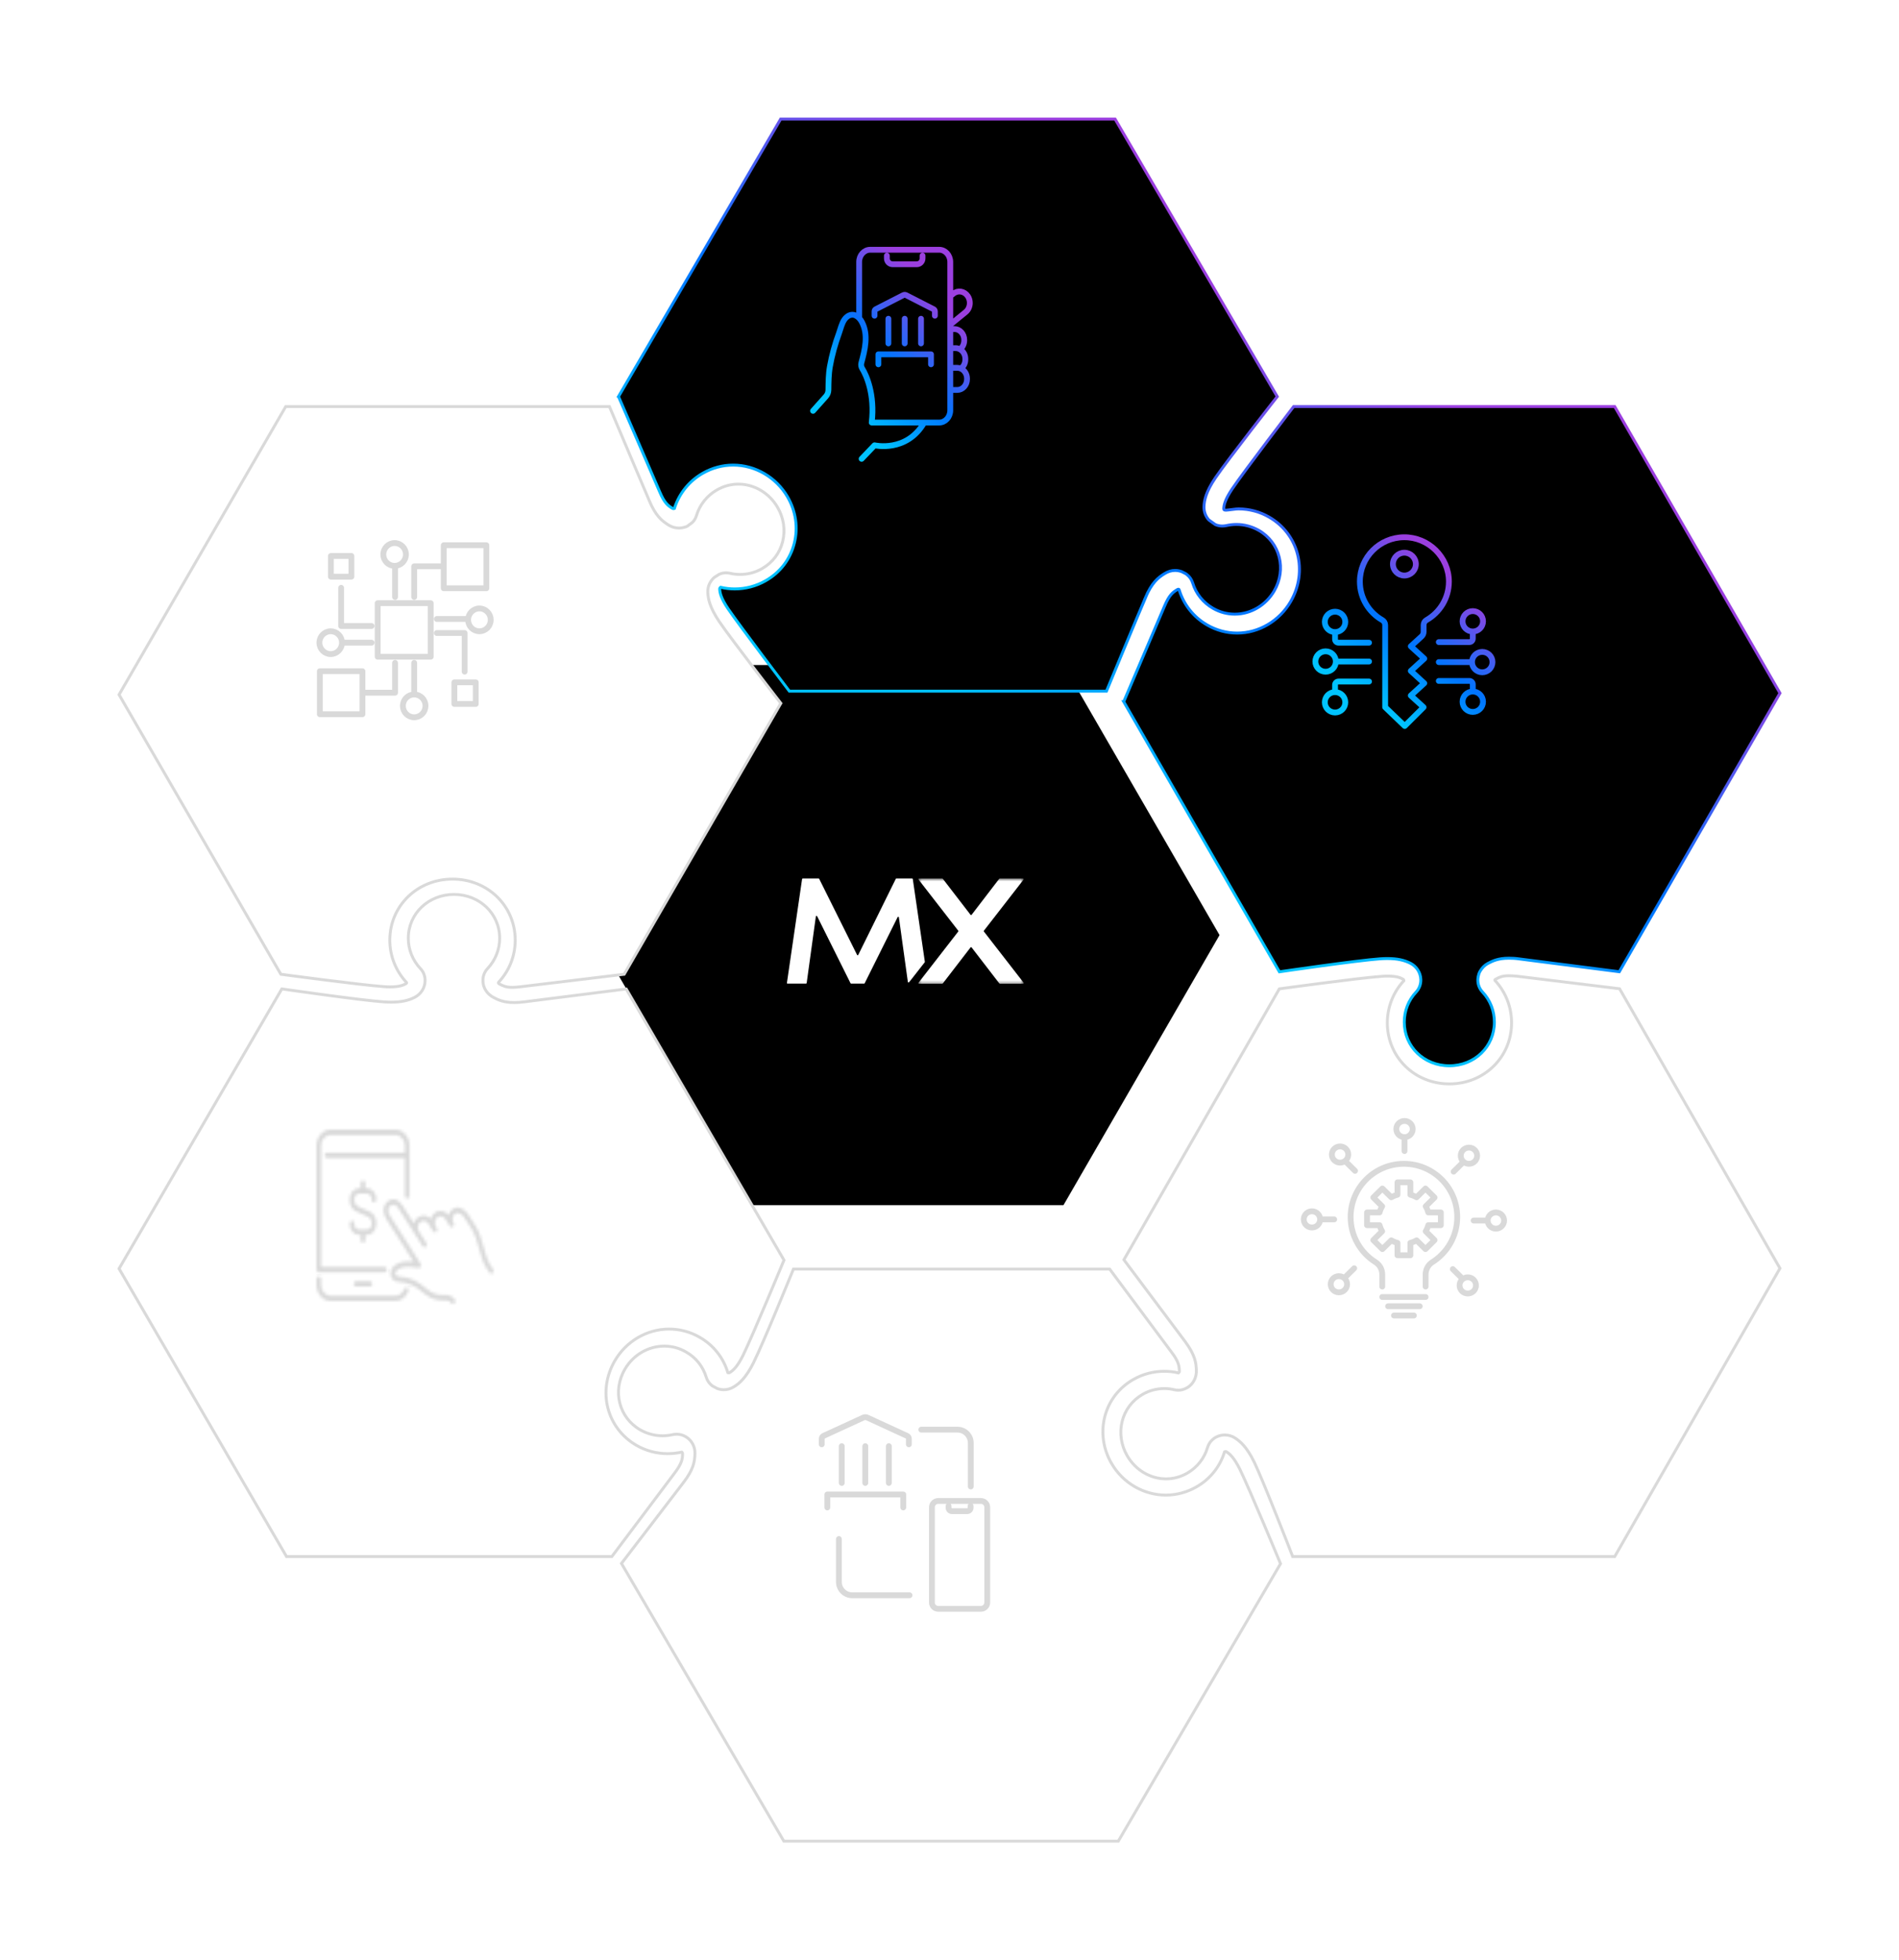
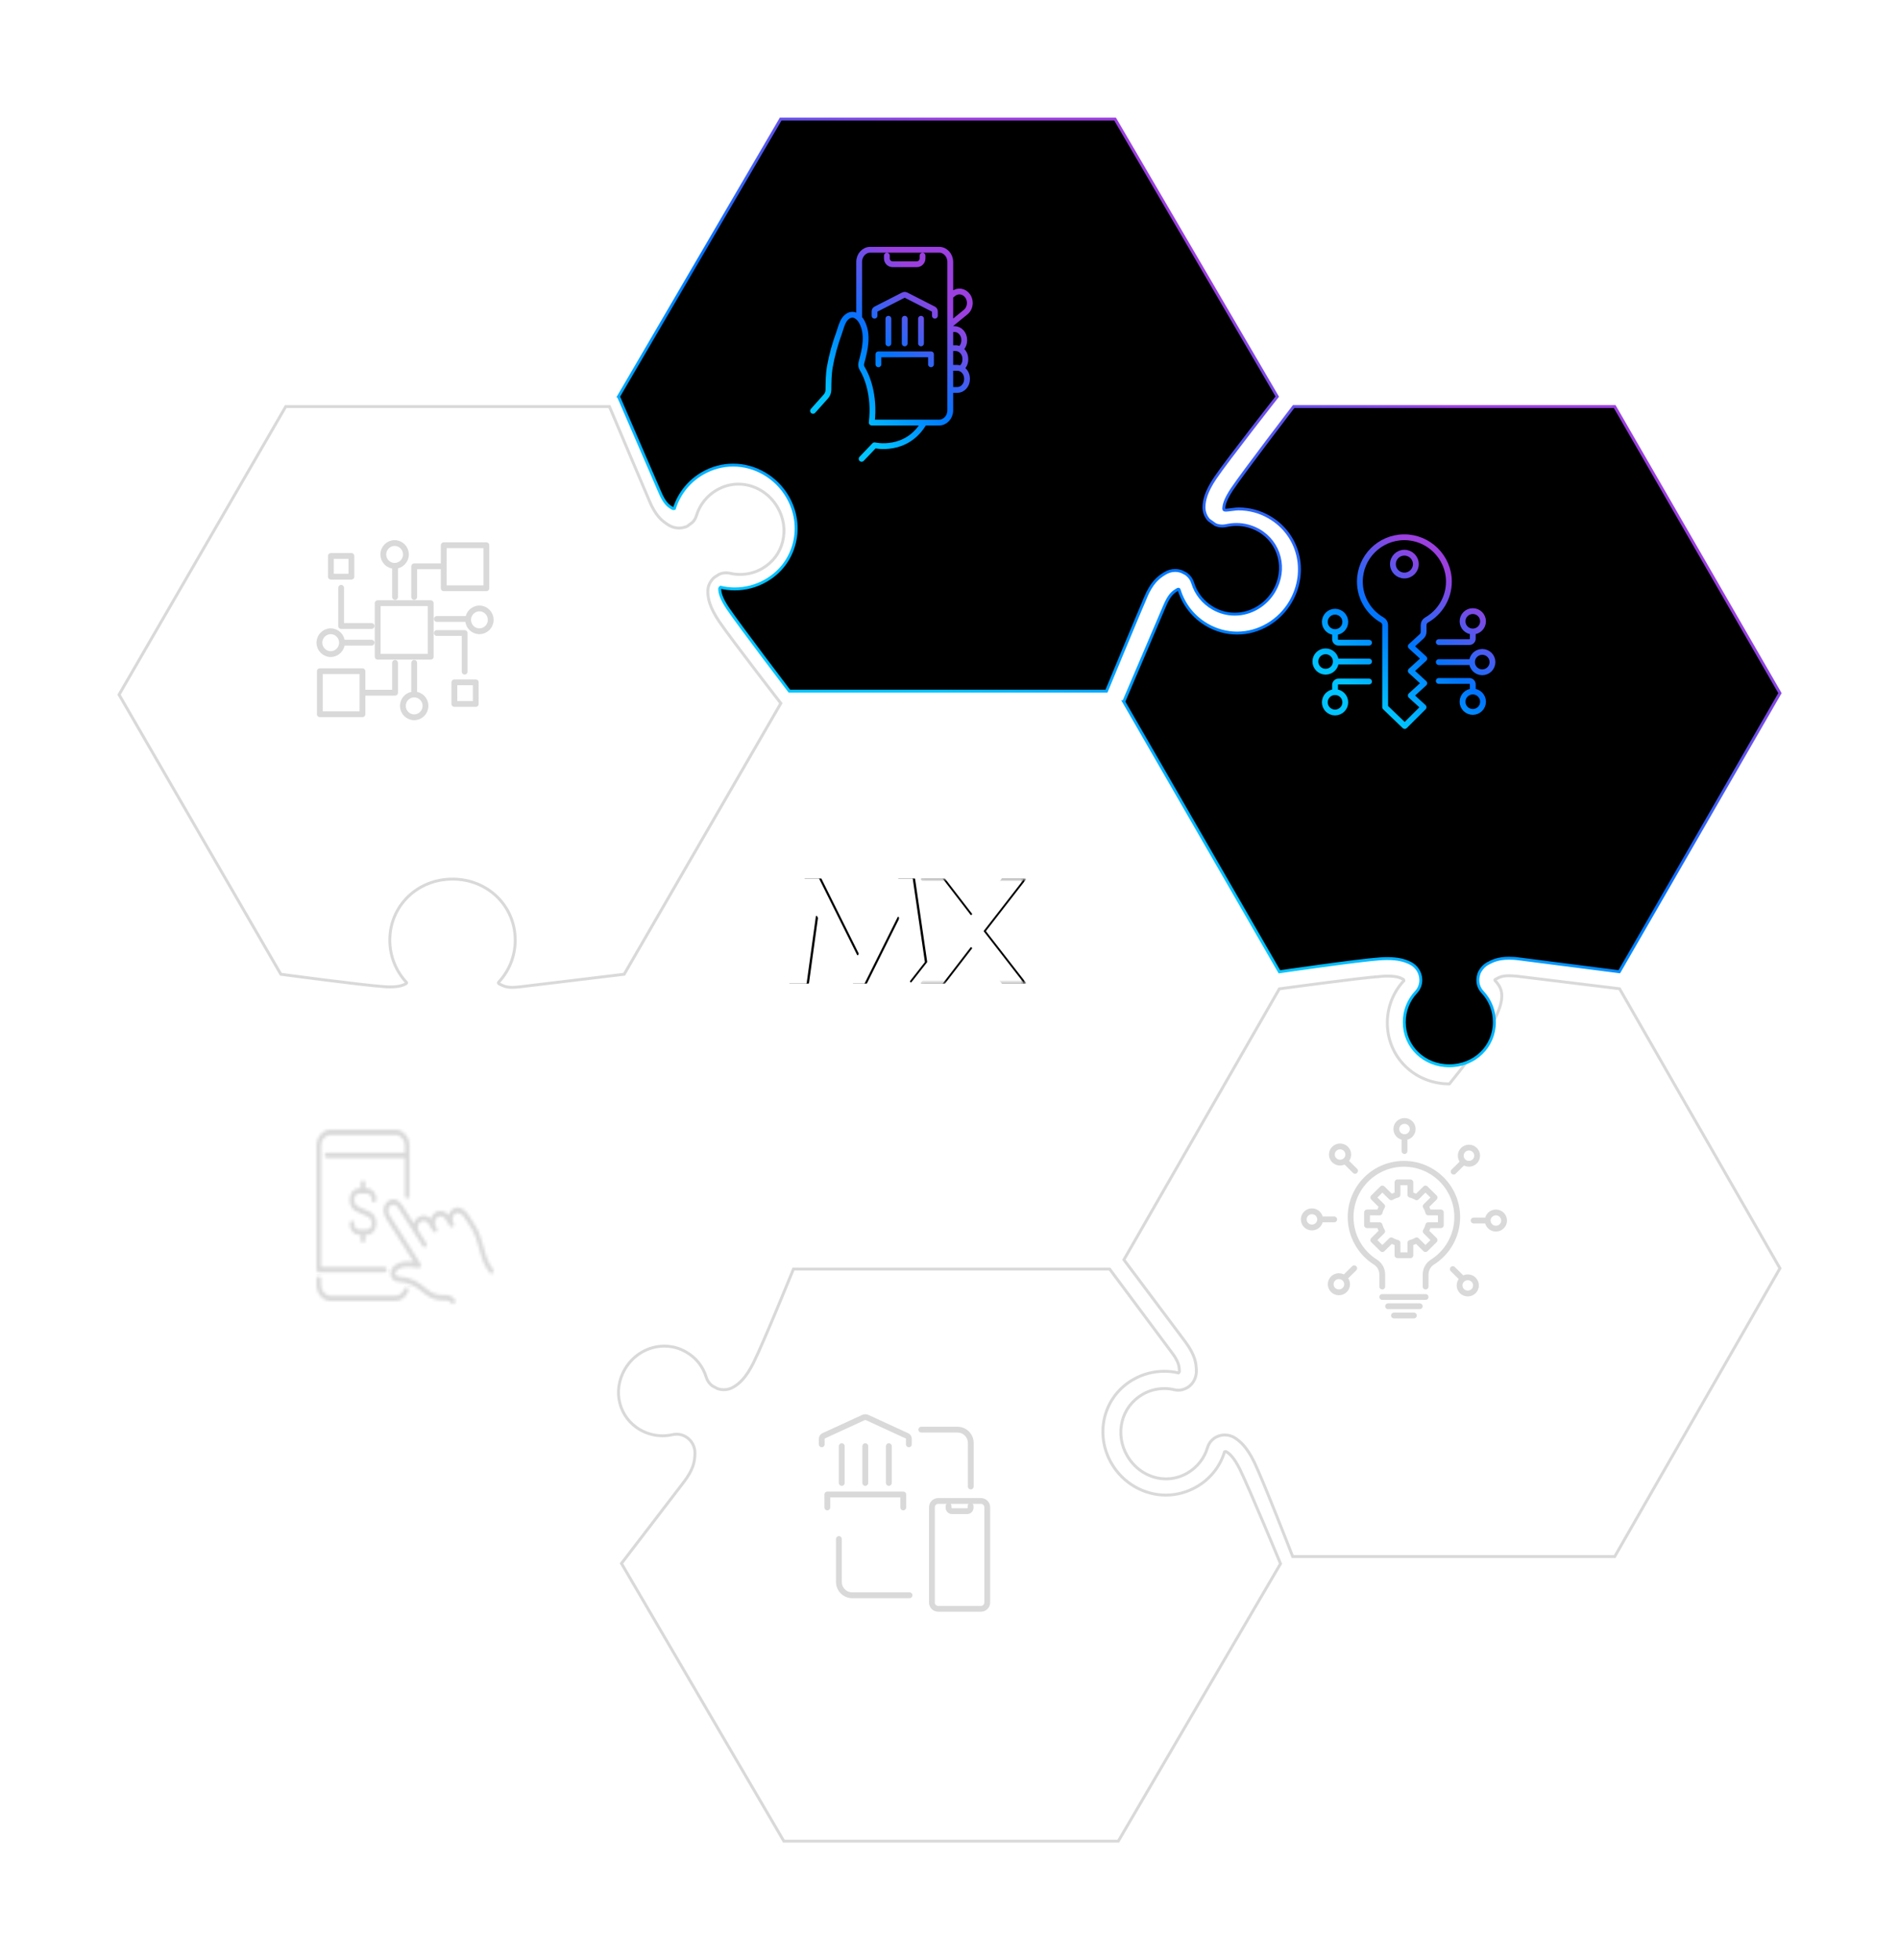
<svg xmlns="http://www.w3.org/2000/svg" width="654" height="675" viewBox="0 0 654 675" fill="none">
-   <path d="M258.75 229L205 322.004L258.75 415H366.25L420 322.004L366.25 229L258.75 229Z" fill="black" />
  <g filter="url(#filter0_d_510_1445)">
    <path d="M200.219 456.458C203.078 451.571 208.24 448.539 213.759 448.539C216.379 448.539 218.881 449.18 221.237 450.539C224.638 452.446 227.113 455.543 228.238 459.281C228.596 460.457 229.31 461.463 230.263 462.194L231.997 463.135C232.712 463.397 233.493 463.553 234.26 463.553C235.518 463.553 236.735 463.201 237.781 462.521C239.541 461.463 241.897 459.516 244.518 454.224C248.131 446.932 258.256 422 258.256 422H367.156L388.346 450.46C391.059 453.988 391.085 455.491 391.178 457.203C391.178 457.464 391.006 457.647 390.913 457.699L390.847 457.765C389.232 457.386 387.591 457.203 385.963 457.203C382.231 457.203 378.565 458.17 375.322 460.025C370.346 462.848 366.825 467.447 365.449 472.949C364.112 478.359 364.946 484.043 367.831 488.982C371.735 495.699 378.922 499.841 386.519 499.841C390.159 499.841 393.759 498.874 396.988 497.044C401.727 494.366 405.181 490.041 406.703 484.984L407.034 484.84C407.127 484.84 407.272 484.84 407.391 484.931C408.49 485.611 409.985 486.904 411.957 490.851C415.174 497.358 426 523.466 426 523.466L370.134 619H254.947L199.028 523.375C199.028 523.375 220.218 495.738 220.31 495.594C223.857 491.008 224.241 488.329 224.334 485.585C224.427 483.259 223.262 481.05 221.382 479.874L221.052 479.665C220.125 479.143 219.08 478.868 218.047 478.868C217.597 478.868 217.121 478.933 216.71 479.012C215.546 479.273 214.381 479.417 213.19 479.417C210.503 479.417 207.856 478.711 205.527 477.392C198.168 473.184 195.812 463.972 200.219 456.471V456.458Z" fill="white" />
    <path d="M200.219 456.458C203.078 451.571 208.24 448.539 213.759 448.539C216.379 448.539 218.881 449.18 221.237 450.539C224.638 452.446 227.113 455.543 228.238 459.281C228.596 460.457 229.31 461.463 230.263 462.194L231.997 463.135C232.712 463.397 233.493 463.553 234.26 463.553C235.518 463.553 236.735 463.201 237.781 462.521C239.541 461.463 241.897 459.516 244.518 454.224C248.131 446.932 258.256 422 258.256 422H367.156L388.346 450.46C391.059 453.988 391.085 455.491 391.178 457.203C391.178 457.464 391.006 457.647 390.913 457.699L390.847 457.765C389.232 457.386 387.591 457.203 385.963 457.203C382.231 457.203 378.565 458.17 375.322 460.025C370.346 462.848 366.825 467.447 365.449 472.949C364.112 478.359 364.946 484.043 367.831 488.982C371.735 495.699 378.922 499.841 386.519 499.841C390.159 499.841 393.759 498.874 396.988 497.044C401.727 494.366 405.181 490.041 406.703 484.984L407.034 484.84C407.127 484.84 407.272 484.84 407.391 484.931C408.49 485.611 409.985 486.904 411.957 490.851C415.174 497.358 426 523.466 426 523.466L370.134 619H254.947L199.028 523.375C199.028 523.375 220.218 495.738 220.31 495.594C223.857 491.008 224.241 488.329 224.334 485.585C224.427 483.259 223.262 481.05 221.382 479.874L221.052 479.665C220.125 479.143 219.08 478.868 218.047 478.868C217.597 478.868 217.121 478.933 216.71 479.012C215.546 479.273 214.381 479.417 213.19 479.417C210.503 479.417 207.856 478.711 205.527 477.392C198.168 473.184 195.812 463.972 200.219 456.471V456.458Z" stroke="#D9D9D9" stroke-miterlimit="10" />
  </g>
  <g filter="url(#filter1_d_510_1445)">
    <path d="M397.015 456.756C396.923 454.202 396.544 451.503 393.039 446.816C392.895 446.645 372.062 418.801 372.062 418.801L425.591 325.516C425.591 325.516 452.989 321.75 460.758 321.211C461.529 321.145 462.236 321.118 462.85 321.118C465.858 321.118 467.271 321.645 468.147 322.159C468.382 322.277 468.474 322.488 468.474 322.725C464.825 326.635 462.785 331.795 462.785 337.219C462.785 349.028 472.188 358.243 484.168 358.243C496.147 358.243 505.577 349.028 505.577 337.219C505.577 331.795 503.576 326.661 499.888 322.659C499.888 322.659 499.783 322.567 499.809 322.435C499.835 322.316 499.979 322.277 500.385 322.04C501.444 321.474 502.359 321 504.687 321C505.485 321 506.361 321.066 507.303 321.145C507.394 321.171 542.771 325.476 542.771 325.476L598 421.75L541.097 521H430.194C430.194 521 420.15 495.118 416.972 488.536C414.383 483.204 412.055 481.269 410.289 480.15C409.256 479.465 408.053 479.136 406.81 479.136C405.843 479.136 404.901 479.347 403.985 479.781L403.698 479.926C402.285 480.755 401.317 481.966 400.873 483.428C399.787 487.166 397.302 490.273 393.954 492.235C391.653 493.565 389.155 494.249 386.565 494.249C381.151 494.249 376.024 491.195 373.186 486.271C371.094 482.625 370.479 478.438 371.447 474.502C372.415 470.566 374.926 467.235 378.431 465.194C380.759 463.825 383.348 463.154 386.003 463.154C387.154 463.154 388.331 463.272 389.508 463.575C389.926 463.667 390.358 463.72 390.803 463.72C391.81 463.72 392.83 463.417 393.745 462.917L394.007 462.772C395.982 461.521 397.132 459.296 397.015 456.756Z" fill="white" />
-     <path d="M397.015 456.756C396.923 454.202 396.544 451.503 393.039 446.816C392.895 446.645 372.062 418.801 372.062 418.801L425.591 325.516C425.591 325.516 452.989 321.75 460.758 321.211C461.529 321.145 462.236 321.118 462.85 321.118C465.858 321.118 467.271 321.645 468.147 322.159C468.382 322.277 468.474 322.488 468.474 322.725C464.825 326.635 462.785 331.795 462.785 337.219C462.785 349.028 472.188 358.243 484.168 358.243C496.147 358.243 505.577 349.028 505.577 337.219C505.577 331.795 503.576 326.661 499.888 322.659C499.888 322.659 499.783 322.567 499.809 322.435C499.835 322.316 499.979 322.277 500.385 322.04C501.444 321.474 502.359 321 504.687 321C505.485 321 506.361 321.066 507.303 321.145C507.394 321.171 542.771 325.476 542.771 325.476L598 421.75L541.097 521H430.194C430.194 521 420.15 495.118 416.972 488.536C414.383 483.204 412.055 481.269 410.289 480.15C409.256 479.465 408.053 479.136 406.81 479.136C405.843 479.136 404.901 479.347 403.985 479.781L403.698 479.926C402.285 480.755 401.317 481.966 400.873 483.428C399.787 487.166 397.302 490.273 393.954 492.235C391.653 493.565 389.155 494.249 386.565 494.249C381.151 494.249 376.024 491.195 373.186 486.271C371.094 482.625 370.479 478.438 371.447 474.502C372.415 470.566 374.926 467.235 378.431 465.194C380.759 463.825 383.348 463.154 386.003 463.154C387.154 463.154 388.331 463.272 389.508 463.575C389.926 463.667 390.358 463.72 390.803 463.72C391.81 463.72 392.83 463.417 393.745 462.917L394.007 462.772C395.982 461.521 397.132 459.296 397.015 456.756Z" stroke="#D9D9D9" stroke-miterlimit="10" />
+     <path d="M397.015 456.756C396.923 454.202 396.544 451.503 393.039 446.816C392.895 446.645 372.062 418.801 372.062 418.801L425.591 325.516C425.591 325.516 452.989 321.75 460.758 321.211C461.529 321.145 462.236 321.118 462.85 321.118C465.858 321.118 467.271 321.645 468.147 322.159C468.382 322.277 468.474 322.488 468.474 322.725C464.825 326.635 462.785 331.795 462.785 337.219C462.785 349.028 472.188 358.243 484.168 358.243C505.577 331.795 503.576 326.661 499.888 322.659C499.888 322.659 499.783 322.567 499.809 322.435C499.835 322.316 499.979 322.277 500.385 322.04C501.444 321.474 502.359 321 504.687 321C505.485 321 506.361 321.066 507.303 321.145C507.394 321.171 542.771 325.476 542.771 325.476L598 421.75L541.097 521H430.194C430.194 521 420.15 495.118 416.972 488.536C414.383 483.204 412.055 481.269 410.289 480.15C409.256 479.465 408.053 479.136 406.81 479.136C405.843 479.136 404.901 479.347 403.985 479.781L403.698 479.926C402.285 480.755 401.317 481.966 400.873 483.428C399.787 487.166 397.302 490.273 393.954 492.235C391.653 493.565 389.155 494.249 386.565 494.249C381.151 494.249 376.024 491.195 373.186 486.271C371.094 482.625 370.479 478.438 371.447 474.502C372.415 470.566 374.926 467.235 378.431 465.194C380.759 463.825 383.348 463.154 386.003 463.154C387.154 463.154 388.331 463.272 389.508 463.575C389.926 463.667 390.358 463.72 390.803 463.72C391.81 463.72 392.83 463.417 393.745 462.917L394.007 462.772C395.982 461.521 397.132 459.296 397.015 456.756Z" stroke="#D9D9D9" stroke-miterlimit="10" />
  </g>
  <g filter="url(#filter2_d_510_1445)">
    <path d="M372.013 226.624L386.009 193.823C387.722 189.724 388.991 188.926 390.43 188.048C390.495 187.996 390.77 187.852 390.875 187.878C391.006 187.904 391.071 188.048 391.071 188.048C392.628 193.181 396.055 197.515 400.711 200.2C403.863 202.033 407.46 203.002 411.058 203.002C418.566 203.002 425.642 198.812 429.527 192.094C435.504 181.711 432.274 168.944 422.097 163.078C418.893 161.218 415.269 160.249 411.581 160.249C410.404 160.249 409.213 160.511 408.101 160.603C407.657 160.642 406.78 160.812 406.519 160.485C406.506 160.459 406.453 160.276 406.453 160.249C406.479 158.979 406.872 157.068 409.344 153.375C413.438 147.299 430.521 125 430.521 125H541.088L598 223.677L542.671 319.618C539.845 319.265 508.767 315.258 508.139 315.192C506.87 315.009 505.693 314.957 504.66 314.957C500.853 314.957 498.97 315.965 497.439 316.751C496.288 317.366 495.451 318.217 494.732 319.435C493.999 320.653 493.96 322.263 493.96 322.263C493.895 323.887 494.457 325.419 495.556 326.597C498.211 329.4 499.65 333.079 499.65 336.981C499.65 345.414 492.848 352 484.124 352C475.399 352 468.624 345.427 468.624 336.981C468.624 333.092 470.062 329.4 472.718 326.597C473.803 325.445 474.392 323.821 474.313 322.263C474.222 319.932 472.901 317.837 470.834 316.751C468.624 315.598 466.151 315.075 462.79 315.075C462.018 315.075 461.233 315.101 460.318 315.166C452.299 315.729 425.616 319.644 425.616 319.644L372 226.624H372.013Z" fill="black" />
    <path d="M372.013 226.624L386.009 193.823C387.722 189.724 388.991 188.926 390.43 188.048C390.495 187.996 390.77 187.852 390.875 187.878C391.006 187.904 391.071 188.048 391.071 188.048C392.628 193.181 396.055 197.515 400.711 200.2C403.863 202.033 407.46 203.002 411.058 203.002C418.566 203.002 425.642 198.812 429.527 192.094C435.504 181.711 432.274 168.944 422.097 163.078C418.893 161.218 415.269 160.249 411.581 160.249C410.404 160.249 409.213 160.511 408.101 160.603C407.657 160.642 406.78 160.812 406.519 160.485C406.506 160.459 406.453 160.276 406.453 160.249C406.479 158.979 406.872 157.068 409.344 153.375C413.438 147.299 430.521 125 430.521 125H541.088L598 223.677L542.671 319.618C539.845 319.265 508.767 315.258 508.139 315.192C506.87 315.009 505.693 314.957 504.66 314.957C500.853 314.957 498.97 315.965 497.439 316.751C496.288 317.366 495.451 318.217 494.732 319.435C493.999 320.653 493.96 322.263 493.96 322.263C493.895 323.887 494.457 325.419 495.556 326.597C498.211 329.4 499.65 333.079 499.65 336.981C499.65 345.414 492.848 352 484.124 352C475.399 352 468.624 345.427 468.624 336.981C468.624 333.092 470.062 329.4 472.718 326.597C473.803 325.445 474.392 323.821 474.313 322.263C474.222 319.932 472.901 317.837 470.834 316.751C468.624 315.598 466.151 315.075 462.79 315.075C462.018 315.075 461.233 315.101 460.318 315.166C452.299 315.729 425.616 319.644 425.616 319.644L372 226.624H372.013Z" stroke="url(#paint0_linear_510_1445)" stroke-miterlimit="10" />
  </g>
  <g filter="url(#filter3_d_510_1445)">
-     <path d="M26 421.864L82.064 325.528L83.23 325.699C84.304 325.844 109.075 329.433 117.2 329.999C118.127 330.064 118.962 330.091 119.731 330.091C123.098 330.091 125.616 329.565 127.856 328.408C129.95 327.316 131.315 325.213 131.381 322.925C131.474 321.295 130.904 319.664 129.764 318.507C127.114 315.693 125.616 311.986 125.616 308.081C125.616 299.613 132.548 293 141.348 293C150.149 293 157.081 299.6 157.081 308.081C157.081 311.986 155.583 315.693 152.906 318.533C151.806 319.717 151.236 321.255 151.328 322.833C151.355 325.173 152.733 327.303 155 328.487C156.405 329.223 158.313 330.235 162.104 330.235C163.177 330.235 164.397 330.143 165.722 329.972C166.292 329.907 197.664 325.949 200.646 325.555H200.672L255 418.932C255 418.932 244.344 444.663 240.911 451.684C238.936 455.681 237.452 456.956 236.312 457.64C236.246 457.705 236.193 457.732 236.047 457.732C235.954 457.732 235.861 457.732 235.755 457.705L235.663 457.679C234.112 452.499 230.653 448.147 225.934 445.478C222.714 443.611 219.095 442.664 215.451 442.664C207.803 442.664 200.646 446.845 196.736 453.59C190.653 464.016 193.966 476.836 204.225 482.726C207.472 484.593 211.183 485.566 214.881 485.566C216.524 485.566 218.168 485.382 219.811 485.04C219.93 485.132 220.103 485.303 220.076 485.816C220.01 487.302 219.957 488.814 217.24 492.364C216.816 492.903 195.716 521 195.716 521H83.668L26 421.864Z" fill="white" />
-     <path d="M26 421.864L82.064 325.528L83.23 325.699C84.304 325.844 109.075 329.433 117.2 329.999C118.127 330.064 118.962 330.091 119.731 330.091C123.098 330.091 125.616 329.565 127.856 328.408C129.95 327.316 131.315 325.213 131.381 322.925C131.474 321.295 130.904 319.664 129.764 318.507C127.114 315.693 125.616 311.986 125.616 308.081C125.616 299.613 132.548 293 141.348 293C150.149 293 157.081 299.6 157.081 308.081C157.081 311.986 155.583 315.693 152.906 318.533C151.806 319.717 151.236 321.255 151.328 322.833C151.355 325.173 152.733 327.303 155 328.487C156.405 329.223 158.313 330.235 162.104 330.235C163.177 330.235 164.397 330.143 165.722 329.972C166.292 329.907 197.664 325.949 200.646 325.555H200.672L255 418.932C255 418.932 244.344 444.663 240.911 451.684C238.936 455.681 237.452 456.956 236.312 457.64C236.246 457.705 236.193 457.732 236.047 457.732C235.954 457.732 235.861 457.732 235.755 457.705L235.663 457.679C234.112 452.499 230.653 448.147 225.934 445.478C222.714 443.611 219.095 442.664 215.451 442.664C207.803 442.664 200.646 446.845 196.736 453.59C190.653 464.016 193.966 476.836 204.225 482.726C207.472 484.593 211.183 485.566 214.881 485.566C216.524 485.566 218.168 485.382 219.811 485.04C219.93 485.132 220.103 485.303 220.076 485.816C220.01 487.302 219.957 488.814 217.24 492.364C216.816 492.903 195.716 521 195.716 521H83.668L26 421.864Z" stroke="#D9D9D9" stroke-miterlimit="10" />
-   </g>
+     </g>
  <g filter="url(#filter4_d_510_1445)">
    <path d="M26 224.204L83.408 125H194.886C194.886 125 208.459 157.173 208.552 157.291C210.807 162.688 212.944 164.347 215.332 165.861C216.4 166.506 217.588 166.835 218.841 166.835C219.619 166.835 220.411 166.69 221.162 166.414H221.228L221.703 166.203L223.458 164.9C224.117 164.255 224.592 163.412 224.856 162.53C225.99 158.792 228.484 155.685 231.874 153.724C234.195 152.394 236.688 151.71 239.3 151.71C244.761 151.71 249.932 154.764 252.795 159.713C254.905 163.333 255.525 167.506 254.549 171.456C253.573 175.431 251.067 178.722 247.505 180.763C245.183 182.132 242.545 182.803 239.894 182.803C238.707 182.803 237.519 182.684 236.359 182.395C235.91 182.303 235.462 182.25 235.026 182.25C234.222 182.25 233.391 182.434 232.626 182.79L230.99 183.83C229.499 185.133 228.668 187.029 228.761 189.016C228.853 191.07 229.354 194.058 232.678 199.008C236.754 205.024 253.916 227.179 253.916 227.179L199.964 320.485L164.309 324.789C163.267 324.908 162.317 325 161.486 325C159.204 325 158.28 324.5 157.001 323.842C156.763 323.697 156.526 323.539 156.671 323.276C160.391 319.326 162.436 314.179 162.436 308.743C162.436 296.948 152.964 287.72 140.842 287.72C128.719 287.72 119.248 296.948 119.248 308.743C119.248 314.166 121.293 319.326 125.012 323.328C125.118 323.473 124.986 323.657 124.656 323.828C123.759 324.302 122.335 324.842 119.34 324.842C118.681 324.842 118.008 324.816 117.23 324.75C109.355 324.21 81.719 320.485 81.719 320.485L26 224.204Z" fill="white" />
    <path d="M26 224.204L83.408 125H194.886C194.886 125 208.459 157.173 208.552 157.291C210.807 162.688 212.944 164.347 215.332 165.861C216.4 166.506 217.588 166.835 218.841 166.835C219.619 166.835 220.411 166.69 221.162 166.414H221.228L221.703 166.203L223.458 164.9C224.117 164.255 224.592 163.412 224.856 162.53C225.99 158.792 228.484 155.685 231.874 153.724C234.195 152.394 236.688 151.71 239.3 151.71C244.761 151.71 249.932 154.764 252.795 159.713C254.905 163.333 255.525 167.506 254.549 171.456C253.573 175.431 251.067 178.722 247.505 180.763C245.183 182.132 242.545 182.803 239.894 182.803C238.707 182.803 237.519 182.684 236.359 182.395C235.91 182.303 235.462 182.25 235.026 182.25C234.222 182.25 233.391 182.434 232.626 182.79L230.99 183.83C229.499 185.133 228.668 187.029 228.761 189.016C228.853 191.07 229.354 194.058 232.678 199.008C236.754 205.024 253.916 227.179 253.916 227.179L199.964 320.485L164.309 324.789C163.267 324.908 162.317 325 161.486 325C159.204 325 158.28 324.5 157.001 323.842C156.763 323.697 156.526 323.539 156.671 323.276C160.391 319.326 162.436 314.179 162.436 308.743C162.436 296.948 152.964 287.72 140.842 287.72C128.719 287.72 119.248 296.948 119.248 308.743C119.248 314.166 121.293 319.326 125.012 323.328C125.118 323.473 124.986 323.657 124.656 323.828C123.759 324.302 122.335 324.842 119.34 324.842C118.681 324.842 118.008 324.816 117.23 324.75C109.355 324.21 81.719 320.485 81.719 320.485L26 224.204Z" stroke="#D9D9D9" stroke-miterlimit="10" />
  </g>
  <g filter="url(#filter5_d_510_1445)">
    <path d="M198 121.566L253.856 26H369.022L424.878 121.566C424.878 121.566 407.98 143.076 403.573 149.532C400.238 154.445 399.722 157.386 399.643 159.424C399.577 161.162 400.185 162.809 401.31 164.05L403.547 165.645C404.327 165.971 405.121 166.141 405.929 166.141C406.405 166.141 406.855 166.076 407.305 165.997C408.443 165.736 409.634 165.592 410.798 165.592C413.485 165.592 416.131 166.298 418.487 167.618C425.844 171.826 428.173 181.039 423.793 188.54C420.935 193.427 415.747 196.485 410.256 196.485C407.609 196.485 405.095 195.805 402.779 194.486C399.378 192.538 396.877 189.454 395.739 185.717C395.382 184.541 394.667 183.535 393.715 182.803C393.715 182.803 393.384 182.568 393.265 182.502L391.981 181.849C391.266 181.588 390.486 181.431 389.718 181.431C388.461 181.431 387.244 181.784 386.026 182.555C383.856 183.914 381.699 185.56 379.41 190.944H379.436C377.981 194.237 366.058 223 366.058 223H256.847C256.847 223 240.067 200.954 235.78 194.682C233.279 190.996 232.895 189.089 232.855 187.795C232.829 187.56 233.001 187.39 233.094 187.298L233.186 187.233C234.801 187.612 236.442 187.795 238.069 187.795C241.761 187.795 245.466 186.828 248.682 184.972C253.684 182.149 257.178 177.55 258.554 172.048C259.93 166.638 259.057 160.953 256.198 156.04C252.268 149.336 245.109 145.154 237.487 145.154C233.848 145.154 230.249 146.121 227.059 147.951C222.349 150.629 218.895 154.929 217.254 160.078L217.135 160.104L216.989 160.169C216.87 160.169 216.751 160.143 216.447 159.96C215.19 159.189 213.879 158.366 212.159 154.275C212.106 154.158 198.026 121.579 198.026 121.579L198 121.566Z" fill="black" />
    <path d="M198 121.566L253.856 26H369.022L424.878 121.566C424.878 121.566 407.98 143.076 403.573 149.532C400.238 154.445 399.722 157.386 399.643 159.424C399.577 161.162 400.185 162.809 401.31 164.05L403.547 165.645C404.327 165.971 405.121 166.141 405.929 166.141C406.405 166.141 406.855 166.076 407.305 165.997C408.443 165.736 409.634 165.592 410.798 165.592C413.485 165.592 416.131 166.298 418.487 167.618C425.844 171.826 428.173 181.039 423.793 188.54C420.935 193.427 415.747 196.485 410.256 196.485C407.609 196.485 405.095 195.805 402.779 194.486C399.378 192.538 396.877 189.454 395.739 185.717C395.382 184.541 394.667 183.535 393.715 182.803C393.715 182.803 393.384 182.568 393.265 182.502L391.981 181.849C391.266 181.588 390.486 181.431 389.718 181.431C388.461 181.431 387.244 181.784 386.026 182.555C383.856 183.914 381.699 185.56 379.41 190.944H379.436C377.981 194.237 366.058 223 366.058 223H256.847C256.847 223 240.067 200.954 235.78 194.682C233.279 190.996 232.895 189.089 232.855 187.795C232.829 187.56 233.001 187.39 233.094 187.298L233.186 187.233C234.801 187.612 236.442 187.795 238.069 187.795C241.761 187.795 245.466 186.828 248.682 184.972C253.684 182.149 257.178 177.55 258.554 172.048C259.93 166.638 259.057 160.953 256.198 156.04C252.268 149.336 245.109 145.154 237.487 145.154C233.848 145.154 230.249 146.121 227.059 147.951C222.349 150.629 218.895 154.929 217.254 160.078L217.135 160.104L216.989 160.169C216.87 160.169 216.751 160.143 216.447 159.96C215.19 159.189 213.879 158.366 212.159 154.275C212.106 154.158 198.026 121.579 198.026 121.579L198 121.566Z" stroke="url(#paint1_linear_510_1445)" stroke-miterlimit="10" />
  </g>
  <path fill-rule="evenodd" clip-rule="evenodd" d="M314.57 337.373L319.277 331.352C319.317 331.313 319.317 331.234 319.317 331.195L315.164 302.708C315.164 302.589 315.045 302.511 314.926 302.511H309.508C309.429 302.511 309.349 302.55 309.31 302.629L296.376 328.834C296.297 328.992 296.059 328.992 295.98 328.834L282.928 302.629C282.888 302.55 282.809 302.511 282.73 302.511H277.272C277.153 302.511 277.074 302.589 277.035 302.708L271.813 338.474C271.774 338.593 271.892 338.71 272.051 338.71H278.379C278.498 338.71 278.577 338.632 278.616 338.513L281.781 315.574C281.82 315.338 282.097 315.299 282.216 315.495L293.726 338.593C293.765 338.671 293.844 338.71 293.923 338.71H298.393C298.472 338.71 298.551 338.671 298.591 338.593L309.943 315.81C310.061 315.614 310.338 315.653 310.378 315.889L313.463 338.12C313.503 338.317 313.74 338.395 313.858 338.238L314.57 337.373Z" fill="black" />
  <mask id="mask0_510_1445" style="mask-type:luminance" maskUnits="userSpaceOnUse" x="317" y="302" width="37" height="37">
    <path fill-rule="evenodd" clip-rule="evenodd" d="M317.092 338.75H353.361V302.511H317.092V338.75V338.75Z" fill="white" />
  </mask>
  <g mask="url(#mask0_510_1445)">
    <path fill-rule="evenodd" clip-rule="evenodd" d="M345.143 302.511C345.064 302.511 345.024 302.55 344.945 302.589L335.413 315.024C335.333 315.141 335.136 315.141 335.056 315.024L325.485 302.589C325.445 302.55 325.366 302.511 325.287 302.511H317.337C317.139 302.511 317.06 302.747 317.139 302.865L330.824 320.493C330.904 320.571 330.904 320.689 330.824 320.768L317.139 338.396C317.02 338.553 317.139 338.75 317.337 338.75H325.287C325.366 338.75 325.406 338.71 325.485 338.671L335.056 326.237C335.136 326.119 335.333 326.119 335.413 326.237L344.985 338.671C345.024 338.71 345.103 338.75 345.183 338.75H353.132C353.33 338.75 353.409 338.514 353.33 338.396L339.645 320.768C339.565 320.689 339.565 320.571 339.645 320.493L353.33 302.865C353.37 302.708 353.291 302.511 353.093 302.511H345.143Z" fill="black" />
  </g>
  <path d="M334.27 518.595V519.205C334.27 519.846 333.745 520.366 333.099 520.366H327.847C327.201 520.366 326.676 519.846 326.676 519.205V518.595M283 497.357V495.428C283 495.005 283.245 494.621 283.629 494.444L297.309 488.152C297.748 487.949 298.255 487.949 298.696 488.152L312.376 494.444C312.76 494.621 313.005 495.005 313.005 495.428V497.357M289.892 510.649V497.982M298.001 510.649V497.982M306.111 510.649V497.982M311.078 519.09V514.625H284.925V519.09M317.288 492.299H329.742C332.272 492.299 334.325 494.352 334.325 496.888V511.876M313.244 549.33H293.495C290.964 549.33 288.911 547.277 288.911 544.742V529.962M323.12 516.858H337.823C339.026 516.858 340 517.833 340 519.037V551.821C340 553.024 339.026 554 337.823 554H323.12C321.918 554 320.944 553.024 320.944 551.821V519.037C320.944 517.833 321.918 516.858 323.12 516.858Z" stroke="#D9D9D9" stroke-width="2" stroke-linecap="round" stroke-linejoin="round" />
  <path d="M301.179 108.724V107.24C301.179 106.915 301.349 106.62 301.615 106.483L311.092 101.641C311.396 101.484 311.747 101.484 312.054 101.641L321.53 106.483C321.795 106.62 321.967 106.913 321.967 107.24V108.724M305.954 118.248V109.759M311.573 118.248V109.759M317.189 118.248V109.759M320.63 125.452V122.015H302.513V125.452M300.213 145.507C301.377 135.783 298.304 129.068 296.957 126.941C296.577 126.344 296.469 125.622 296.65 124.945C297.881 120.392 299.147 115.36 296.846 110.91C296.606 110.445 296.277 109.964 295.885 109.549C295.192 108.828 294.312 108.312 293.328 108.398C292.293 108.486 291.391 109.192 290.809 110.05C289.876 111.411 289.521 113.138 288.967 114.676C287.606 118.413 286.512 122.258 285.821 126.176C285.34 128.878 285.334 131.53 285.296 134.261C285.29 135.106 284.976 135.913 284.407 136.54L280 141.479M296.732 158L301.179 153.341C301.179 153.341 312.239 155.957 318.288 145.505M327.259 113.317H328.701C330.561 113.317 332.07 114.978 332.07 117.023V117.235C332.07 118.499 331.492 119.618 330.612 120.284M330.903 126.919C331.836 126.262 332.456 125.11 332.456 123.8V123.588C332.456 122.148 331.708 120.897 330.614 120.284C330.155 120.028 329.639 119.882 329.088 119.882H327.259M330.903 126.919C332.149 127.462 333.034 128.801 333.034 130.365V130.577C333.034 132.622 331.525 134.283 329.665 134.283H327.259M330.903 126.919C330.519 126.75 330.102 126.659 329.665 126.659H327.259M300.215 145.505H323.44C325.549 145.505 327.261 143.626 327.261 141.303V90.203C327.261 87.882 325.549 86 323.44 86H299.703C297.594 86 295.885 87.879 295.885 90.203V109.551M317.712 88.036V89.002C317.712 90.105 316.816 91.001 315.713 91.001H307.43C306.327 91.001 305.432 90.105 305.432 89.002V88.036M334 104.314C334 105.521 333.499 106.71 332.553 107.482L327.259 111.795V101.991L328.289 101.151C329.877 99.856 332.118 100.224 333.296 101.969C333.771 102.675 333.998 103.498 333.998 104.312L334 104.314Z" stroke="url(#paint2_linear_510_1445)" stroke-width="2" stroke-linecap="round" stroke-linejoin="round" />
  <path d="M117.487 215.564V202.416M127.966 215.566H117.487M136.056 238.536V228.265M136.056 238.538H124.825M160.014 217.982H150.437M160.016 231.282V217.984M142.644 205.585V195.011M152.827 195.009H142.644M127.966 221.309H117.787M136.056 205.585V194.855M142.644 239.141V228.265M150.437 213.146H161.229M110.149 231.132H124.823V245.942H110.149V231.132ZM130.066 207.707H148.335V226.145H130.066V207.707ZM156.48 234.969H163.85V242.408H156.48V234.969ZM113.953 191.444H121.02V198.576H113.953V191.444ZM152.827 187.755H167.501V202.566H152.827V187.755ZM139.798 190.929C139.798 193.098 138.055 194.857 135.905 194.857C133.756 194.857 132.013 193.098 132.013 190.929C132.013 188.759 133.756 187 135.905 187C138.055 187 139.798 188.759 139.798 190.929ZM169 213.448C169 215.618 167.257 217.377 165.108 217.377C162.958 217.377 161.215 215.618 161.215 213.448C161.215 211.278 162.958 209.52 165.108 209.52C167.257 209.52 169 211.278 169 213.448ZM146.537 243.071C146.537 245.241 144.794 247 142.644 247C140.494 247 138.752 245.241 138.752 243.071C138.752 240.902 140.494 239.143 142.644 239.143C144.794 239.143 146.537 240.902 146.537 243.071ZM117.785 221.307C117.785 223.477 116.042 225.236 113.892 225.236C111.743 225.236 110 223.477 110 221.307C110 219.138 111.743 217.379 113.892 217.379C116.042 217.379 117.785 219.138 117.785 221.307Z" stroke="#D9D9D9" stroke-width="2" stroke-linecap="round" stroke-linejoin="round" />
  <mask id="path-14-inside-1_510_1445" fill="white">
    <path d="M140.227 443.39C139.823 443.195 139.357 443.415 139.188 443.882C138.683 445.272 137.513 446.171 136.206 446.171H113.822C112.04 446.171 110.59 444.5 110.59 442.446V440.445C110.59 439.939 110.234 439.528 109.795 439.528C109.356 439.528 109 439.939 109 440.445V442.446C109 445.511 111.162 448.005 113.821 448.005H136.204C138.154 448.005 139.9 446.665 140.651 444.59C140.821 444.123 140.63 443.587 140.225 443.392L140.227 443.39Z" />
    <path d="M109.796 438.13H132.44C132.879 438.13 133.235 437.719 133.235 437.213C133.235 436.707 132.88 436.296 132.44 436.296H110.59V394.559C110.59 392.505 112.04 390.834 113.822 390.834H136.205C137.986 390.834 139.435 392.505 139.435 394.559V396.908H112.58C112.141 396.908 111.785 397.319 111.785 397.825C111.785 398.331 112.141 398.742 112.58 398.742H139.435V411.866C139.435 412.372 139.792 412.783 140.231 412.783C140.669 412.783 141.026 412.373 141.026 411.866V394.559C141.026 391.493 138.863 389 136.206 389H113.822C111.164 389 109.001 391.493 109.001 394.559V437.214C109.001 437.72 109.358 438.131 109.796 438.131V438.13Z" />
-     <path d="M122.574 441.186C122.136 441.186 121.779 441.595 121.779 442.102C121.779 442.61 122.136 443.019 122.574 443.019H127.453C127.891 443.019 128.248 442.608 128.248 442.102C128.248 441.597 127.891 441.186 127.453 441.186H122.574Z" />
    <path d="M128.779 414.069C129.218 414.069 129.574 413.658 129.574 413.153V412.841C129.574 410.827 128.153 409.19 126.408 409.19H125.809V407.367C125.809 406.861 125.452 406.45 125.013 406.45C124.575 406.45 124.218 406.861 124.218 407.367V409.19H123.62C121.875 409.19 120.454 410.827 120.454 412.841V413.524C120.454 414.89 121.255 416.372 122.318 416.973L127.034 419.1C127.535 419.401 127.984 420.243 127.984 420.889V421.572C127.984 422.574 127.277 423.389 126.407 423.389H123.62C122.751 423.389 122.043 422.574 122.043 421.572V421.258C122.043 420.753 121.686 420.342 121.248 420.342C120.809 420.342 120.452 420.751 120.452 421.258V421.572C120.452 423.584 121.872 425.223 123.619 425.223H124.217V427.047C124.217 427.553 124.574 427.964 125.012 427.964C125.451 427.964 125.807 427.553 125.807 427.047V425.223H126.407C128.153 425.223 129.573 423.586 129.573 421.572V420.889C129.573 419.522 128.771 418.039 127.708 417.44L122.993 415.313C122.493 415.012 122.044 414.17 122.044 413.526V412.843C122.044 411.841 122.751 411.025 123.621 411.025H126.408C127.277 411.025 127.985 411.84 127.985 412.843V413.155C127.985 413.661 128.342 414.072 128.781 414.072L128.779 414.069Z" />
    <path d="M168.431 434.931C167.862 434.039 167.288 432.024 166.679 429.892C165.919 427.228 165.057 424.21 163.903 422.398L161.169 418.109C159.918 416.149 157.541 415.01 155.726 416.497C155.135 416.979 154.703 417.647 154.463 418.421C153.265 416.781 151.145 416.465 149.623 417.753C149.028 418.258 148.596 418.945 148.362 419.733C147.134 418.357 145.185 418.156 143.762 419.363C143.172 419.863 142.754 420.535 142.522 421.276C140.356 417.878 138.496 414.964 138.496 414.964C137.165 412.878 135.1 412.381 133.474 413.757C132.648 414.457 132.164 415.465 132.11 416.593C132.062 417.612 132.369 418.693 132.973 419.642L142.436 434.493C137.622 433.91 135.771 435.724 135.167 436.608C134.522 437.554 134.368 438.706 134.754 439.687C135.148 440.687 136.028 441.322 137.107 441.386C141.004 441.62 142.935 442.71 146.425 445.663C148.798 447.669 151.637 447.921 153.601 447.775C154.239 447.727 155.062 448.118 155.385 448.626C155.541 448.871 155.782 449 156.026 449C156.189 449 156.354 448.942 156.496 448.823C156.85 448.523 156.926 447.95 156.667 447.542C155.938 446.395 154.517 445.871 153.501 445.944C151.799 446.071 149.354 445.863 147.365 444.182C143.762 441.133 141.55 439.816 137.19 439.554C136.707 439.525 136.347 439.297 136.2 438.927C136.062 438.575 136.141 438.142 136.415 437.738C137.216 436.564 139.643 435.652 144.056 436.621C144.378 436.691 144.703 436.529 144.876 436.208C145.05 435.889 145.038 435.481 144.845 435.177L134.252 418.553C133.866 417.947 133.668 417.285 133.696 416.689C133.723 416.102 133.964 415.612 134.412 415.232C135.504 414.307 136.604 415.093 137.213 416.047L145.578 429.168C145.735 429.412 145.975 429.542 146.22 429.542C146.383 429.542 146.548 429.484 146.689 429.363C147.042 429.063 147.119 428.49 146.859 428.082L144.277 424.03C143.63 423.015 143.82 421.583 144.7 420.836C145.58 420.091 146.822 420.311 147.469 421.324C147.469 421.324 149.162 423.981 149.177 424.005C149.332 424.249 149.574 424.377 149.817 424.377C149.981 424.377 150.147 424.32 150.288 424.199C150.641 423.899 150.718 423.324 150.456 422.918L150.148 422.432C150.148 422.432 150.142 422.421 150.138 422.417C149.825 421.926 149.697 421.323 149.776 420.721C149.856 420.119 150.135 419.587 150.56 419.227C151.441 418.482 152.684 418.7 153.331 419.716C153.331 419.716 154.884 422.151 154.949 422.254C155.209 422.66 155.706 422.748 156.061 422.449C156.415 422.149 156.49 421.576 156.23 421.168C155.91 420.666 155.782 420.052 155.867 419.437C155.95 418.845 156.225 418.331 156.643 417.988C157.753 417.08 159.235 418.17 159.886 419.192L162.619 423.48C163.623 425.055 164.442 427.928 165.166 430.461C165.843 432.835 166.428 434.885 167.146 436.012C167.639 436.787 168.133 437.562 168.566 438.24C168.722 438.483 168.963 438.612 169.206 438.612C169.369 438.612 169.535 438.555 169.677 438.434C170.03 438.133 170.106 437.559 169.845 437.153C169.412 436.476 168.92 435.702 168.426 434.927L168.431 434.931Z" />
  </mask>
  <path d="M140.227 443.39C139.823 443.195 139.357 443.415 139.188 443.882C138.683 445.272 137.513 446.171 136.206 446.171H113.822C112.04 446.171 110.59 444.5 110.59 442.446V440.445C110.59 439.939 110.234 439.528 109.795 439.528C109.356 439.528 109 439.939 109 440.445V442.446C109 445.511 111.162 448.005 113.821 448.005H136.204C138.154 448.005 139.9 446.665 140.651 444.59C140.821 444.123 140.63 443.587 140.225 443.392L140.227 443.39Z" stroke="#D9D9D9" stroke-width="2" mask="url(#path-14-inside-1_510_1445)" />
  <path d="M109.796 438.13H132.44C132.879 438.13 133.235 437.719 133.235 437.213C133.235 436.707 132.88 436.296 132.44 436.296H110.59V394.559C110.59 392.505 112.04 390.834 113.822 390.834H136.205C137.986 390.834 139.435 392.505 139.435 394.559V396.908H112.58C112.141 396.908 111.785 397.319 111.785 397.825C111.785 398.331 112.141 398.742 112.58 398.742H139.435V411.866C139.435 412.372 139.792 412.783 140.231 412.783C140.669 412.783 141.026 412.373 141.026 411.866V394.559C141.026 391.493 138.863 389 136.206 389H113.822C111.164 389 109.001 391.493 109.001 394.559V437.214C109.001 437.72 109.358 438.131 109.796 438.131V438.13Z" stroke="#D9D9D9" stroke-width="2" mask="url(#path-14-inside-1_510_1445)" />
  <path d="M122.574 441.186C122.136 441.186 121.779 441.595 121.779 442.102C121.779 442.61 122.136 443.019 122.574 443.019H127.453C127.891 443.019 128.248 442.608 128.248 442.102C128.248 441.597 127.891 441.186 127.453 441.186H122.574Z" stroke="#D9D9D9" stroke-width="2" mask="url(#path-14-inside-1_510_1445)" />
  <path d="M128.779 414.069C129.218 414.069 129.574 413.658 129.574 413.153V412.841C129.574 410.827 128.153 409.19 126.408 409.19H125.809V407.367C125.809 406.861 125.452 406.45 125.013 406.45C124.575 406.45 124.218 406.861 124.218 407.367V409.19H123.62C121.875 409.19 120.454 410.827 120.454 412.841V413.524C120.454 414.89 121.255 416.372 122.318 416.973L127.034 419.1C127.535 419.401 127.984 420.243 127.984 420.889V421.572C127.984 422.574 127.277 423.389 126.407 423.389H123.62C122.751 423.389 122.043 422.574 122.043 421.572V421.258C122.043 420.753 121.686 420.342 121.248 420.342C120.809 420.342 120.452 420.751 120.452 421.258V421.572C120.452 423.584 121.872 425.223 123.619 425.223H124.217V427.047C124.217 427.553 124.574 427.964 125.012 427.964C125.451 427.964 125.807 427.553 125.807 427.047V425.223H126.407C128.153 425.223 129.573 423.586 129.573 421.572V420.889C129.573 419.522 128.771 418.039 127.708 417.44L122.993 415.313C122.493 415.012 122.044 414.17 122.044 413.526V412.843C122.044 411.841 122.751 411.025 123.621 411.025H126.408C127.277 411.025 127.985 411.84 127.985 412.843V413.155C127.985 413.661 128.342 414.072 128.781 414.072L128.779 414.069Z" stroke="#D9D9D9" stroke-width="2" mask="url(#path-14-inside-1_510_1445)" />
  <path d="M168.431 434.931C167.862 434.039 167.288 432.024 166.679 429.892C165.919 427.228 165.057 424.21 163.903 422.398L161.169 418.109C159.918 416.149 157.541 415.01 155.726 416.497C155.135 416.979 154.703 417.647 154.463 418.421C153.265 416.781 151.145 416.465 149.623 417.753C149.028 418.258 148.596 418.945 148.362 419.733C147.134 418.357 145.185 418.156 143.762 419.363C143.172 419.863 142.754 420.535 142.522 421.276C140.356 417.878 138.496 414.964 138.496 414.964C137.165 412.878 135.1 412.381 133.474 413.757C132.648 414.457 132.164 415.465 132.11 416.593C132.062 417.612 132.369 418.693 132.973 419.642L142.436 434.493C137.622 433.91 135.771 435.724 135.167 436.608C134.522 437.554 134.368 438.706 134.754 439.687C135.148 440.687 136.028 441.322 137.107 441.386C141.004 441.62 142.935 442.71 146.425 445.663C148.798 447.669 151.637 447.921 153.601 447.775C154.239 447.727 155.062 448.118 155.385 448.626C155.541 448.871 155.782 449 156.026 449C156.189 449 156.354 448.942 156.496 448.823C156.85 448.523 156.926 447.95 156.667 447.542C155.938 446.395 154.517 445.871 153.501 445.944C151.799 446.071 149.354 445.863 147.365 444.182C143.762 441.133 141.55 439.816 137.19 439.554C136.707 439.525 136.347 439.297 136.2 438.927C136.062 438.575 136.141 438.142 136.415 437.738C137.216 436.564 139.643 435.652 144.056 436.621C144.378 436.691 144.703 436.529 144.876 436.208C145.05 435.889 145.038 435.481 144.845 435.177L134.252 418.553C133.866 417.947 133.668 417.285 133.696 416.689C133.723 416.102 133.964 415.612 134.412 415.232C135.504 414.307 136.604 415.093 137.213 416.047L145.578 429.168C145.735 429.412 145.975 429.542 146.22 429.542C146.383 429.542 146.548 429.484 146.689 429.363C147.042 429.063 147.119 428.49 146.859 428.082L144.277 424.03C143.63 423.015 143.82 421.583 144.7 420.836C145.58 420.091 146.822 420.311 147.469 421.324C147.469 421.324 149.162 423.981 149.177 424.005C149.332 424.249 149.574 424.377 149.817 424.377C149.981 424.377 150.147 424.32 150.288 424.199C150.641 423.899 150.718 423.324 150.456 422.918L150.148 422.432C150.148 422.432 150.142 422.421 150.138 422.417C149.825 421.926 149.697 421.323 149.776 420.721C149.856 420.119 150.135 419.587 150.56 419.227C151.441 418.482 152.684 418.7 153.331 419.716C153.331 419.716 154.884 422.151 154.949 422.254C155.209 422.66 155.706 422.748 156.061 422.449C156.415 422.149 156.49 421.576 156.23 421.168C155.91 420.666 155.782 420.052 155.867 419.437C155.95 418.845 156.225 418.331 156.643 417.988C157.753 417.08 159.235 418.17 159.886 419.192L162.619 423.48C163.623 425.055 164.442 427.928 165.166 430.461C165.843 432.835 166.428 434.885 167.146 436.012C167.639 436.787 168.133 437.562 168.566 438.24C168.722 438.483 168.963 438.612 169.206 438.612C169.369 438.612 169.535 438.555 169.677 438.434C170.03 438.133 170.106 437.559 169.845 437.153C169.412 436.476 168.92 435.702 168.426 434.927L168.431 434.931Z" stroke="#D9D9D9" stroke-width="2" mask="url(#path-14-inside-1_510_1445)" />
  <path d="M490.965 443.031V438.896C490.965 437.181 491.821 435.554 493.281 434.633C498.437 431.383 501.86 425.644 501.86 419.104C501.86 408.971 493.642 400.758 483.501 400.758C473.36 400.758 465.142 408.971 465.142 419.104C465.142 425.644 468.563 431.383 473.721 434.633C475.181 435.554 476.037 437.181 476.037 438.896V443.031M476.035 446.619H490.965M478.052 449.81H488.948M480.069 453H486.928M483.701 391.583V396.369M483.701 391.583C485.261 391.583 486.526 390.333 486.526 388.792C486.526 387.25 485.261 386 483.701 386C482.141 386 480.877 387.25 480.877 388.792C480.877 390.333 482.141 391.583 483.701 391.583ZM504.042 400.077L500.619 403.46M512.351 420.298H507.507M512.351 420.298C512.351 421.84 513.616 423.09 515.176 423.09C516.735 423.09 518 421.84 518 420.298C518 418.756 516.735 417.506 515.176 417.506C513.616 417.506 512.351 418.756 512.351 420.298ZM503.757 440.402L500.334 437.019M462.956 440.121L466.381 436.737M454.649 419.9H459.491M454.649 419.9C454.649 421.442 453.384 422.692 451.824 422.692C450.265 422.692 449 421.442 449 419.9C449 418.358 450.265 417.108 451.824 417.108C453.384 417.108 454.649 418.358 454.649 419.9ZM463.243 399.794L466.666 403.179M496.213 421.894H491.888C491.69 422.644 491.393 423.354 491.001 424.008L494.059 427.031L490.921 430.133L487.862 427.11C487.2 427.498 486.482 427.792 485.723 427.987V432.262H481.284V427.987C480.525 427.792 479.806 427.498 479.144 427.11L476.086 430.133L472.947 427.031L476.006 424.008C475.614 423.354 475.316 422.644 475.118 421.894H470.793V417.506H475.118C475.316 416.756 475.614 416.046 476.006 415.392L472.947 412.369L476.086 409.267L479.144 412.29C479.806 411.902 480.525 411.608 481.284 411.413V407.137H485.723V411.413C486.482 411.608 487.2 411.902 487.862 412.29L490.921 409.267L494.059 412.369L491.001 415.392C491.393 416.046 491.69 416.756 491.888 417.506H496.213V421.894ZM508.719 397.965C508.719 399.506 507.455 400.756 505.895 400.756C504.335 400.756 503.07 399.506 503.07 397.965C503.07 396.423 504.335 395.173 505.895 395.173C507.455 395.173 508.719 396.423 508.719 397.965ZM508.314 442.631C508.314 444.173 507.05 445.423 505.49 445.423C503.93 445.423 502.665 444.173 502.665 442.631C502.665 441.089 503.93 439.84 505.49 439.84C507.05 439.84 508.314 441.089 508.314 442.631ZM463.93 442.233C463.93 443.775 462.665 445.025 461.105 445.025C459.545 445.025 458.281 443.775 458.281 442.233C458.281 440.692 459.545 439.442 461.105 439.442C462.665 439.442 463.93 440.692 463.93 442.233ZM464.332 397.565C464.332 399.106 463.068 400.356 461.508 400.356C459.948 400.356 458.683 399.106 458.683 397.565C458.683 396.023 459.948 394.773 461.508 394.773C463.068 394.773 464.332 396.023 464.332 397.565Z" stroke="#D9D9D9" stroke-width="2" stroke-linecap="round" stroke-linejoin="round" />
  <path d="M471.494 227.791H460.054M459.781 238.328C457.833 238.328 456.254 239.9 456.254 241.84C456.254 243.78 457.833 245.352 459.781 245.352C461.729 245.352 463.308 243.78 463.308 241.84C463.308 239.9 461.729 238.328 459.781 238.328ZM459.781 238.328V235.865C459.781 235.212 460.312 234.683 460.968 234.683H471.492M459.781 217.663C461.729 217.663 463.308 216.091 463.308 214.151C463.308 212.211 461.729 210.639 459.781 210.639C457.833 210.639 456.254 212.211 456.254 214.151C456.254 216.091 457.833 217.663 459.781 217.663ZM459.781 217.663V220.126C459.781 220.779 460.312 221.308 460.968 221.308H471.492M495.506 227.996H506.946M507.217 217.46C509.165 217.46 510.744 215.888 510.744 213.948C510.744 212.008 509.165 210.436 507.217 210.436C505.269 210.436 503.69 212.008 503.69 213.948C503.69 215.888 505.269 217.46 507.217 217.46ZM507.217 217.46V219.923C507.217 220.576 506.686 221.105 506.03 221.105H495.506M507.217 238.125V235.662C507.217 235.009 506.686 234.48 506.03 234.48H495.506M498.99 200.267C498.99 205.937 495.885 210.886 491.276 213.52C490.659 213.872 490.279 214.531 490.279 215.239V217.571C490.279 218.178 490.023 218.757 489.575 219.167L485.866 222.55L490.511 226.79L485.866 231.03L490.511 235.272L485.866 239.512L490.269 243.533L483.775 250L477.038 243.523V215.239C477.038 214.529 476.658 213.872 476.039 213.518C471.432 210.886 468.327 205.939 468.327 200.269C468.331 191.882 475.118 185.077 483.52 185.001C491.971 184.926 498.99 191.852 498.99 200.267ZM487.608 194.252C487.608 196.424 485.84 198.185 483.659 198.185C481.479 198.185 479.711 196.424 479.711 194.252C479.711 192.081 481.479 190.32 483.659 190.32C485.84 190.32 487.608 192.081 487.608 194.252ZM460.054 227.793C460.054 229.733 458.475 231.306 456.527 231.306C454.579 231.306 453 229.733 453 227.793C453 225.854 454.579 224.281 456.527 224.281C458.475 224.281 460.054 225.854 460.054 227.793ZM510.744 241.639C510.744 243.579 509.165 245.151 507.217 245.151C505.269 245.151 503.69 243.579 503.69 241.639C503.69 239.699 505.269 238.127 507.217 238.127C509.165 238.127 510.744 239.699 510.744 241.639ZM514 227.994C514 229.934 512.421 231.507 510.473 231.507C508.525 231.507 506.946 229.934 506.946 227.994C506.946 226.055 508.525 224.482 510.473 224.482C512.421 224.482 514 226.055 514 227.994Z" stroke="url(#paint3_linear_510_1445)" stroke-width="2" stroke-linecap="round" stroke-linejoin="round" />
  <path fill-rule="evenodd" clip-rule="evenodd" d="M313.765 337.373L318.472 331.352C318.511 331.313 318.511 331.234 318.511 331.195L314.358 302.708C314.358 302.589 314.24 302.511 314.121 302.511H308.702C308.623 302.511 308.544 302.55 308.504 302.629L295.57 328.834C295.491 328.992 295.254 328.992 295.175 328.834L282.122 302.629C282.083 302.55 282.004 302.511 281.925 302.511H276.466C276.347 302.511 276.268 302.589 276.229 302.708L271.008 338.474C270.968 338.593 271.087 338.71 271.245 338.71H277.574C277.692 338.71 277.771 338.632 277.811 338.513L280.975 315.574C281.014 315.338 281.291 315.299 281.41 315.495L292.92 338.593C292.96 338.671 293.039 338.71 293.118 338.71H297.588C297.667 338.71 297.746 338.671 297.785 338.593L309.137 315.81C309.256 315.614 309.533 315.653 309.572 315.889L312.657 338.12C312.697 338.317 312.934 338.395 313.053 338.238L313.765 337.373Z" fill="white" />
  <mask id="mask1_510_1445" style="mask-type:luminance" maskUnits="userSpaceOnUse" x="316" y="302" width="37" height="37">
    <path fill-rule="evenodd" clip-rule="evenodd" d="M316.286 338.75H352.555V302.511H316.286V338.75V338.75Z" fill="white" />
  </mask>
  <g mask="url(#mask1_510_1445)">
    <path fill-rule="evenodd" clip-rule="evenodd" d="M344.337 302.511C344.258 302.511 344.218 302.55 344.14 302.589L334.607 315.024C334.528 315.141 334.33 315.141 334.251 315.024L324.679 302.589C324.639 302.55 324.56 302.511 324.481 302.511H316.531C316.334 302.511 316.255 302.747 316.334 302.865L330.019 320.493C330.098 320.571 330.098 320.689 330.019 320.768L316.334 338.396C316.215 338.553 316.334 338.75 316.531 338.75H324.481C324.56 338.75 324.6 338.71 324.679 338.671L334.251 326.237C334.33 326.119 334.528 326.119 334.607 326.237L344.179 338.671C344.218 338.71 344.297 338.75 344.377 338.75H352.327C352.525 338.75 352.604 338.514 352.525 338.396L338.839 320.768C338.76 320.689 338.76 320.571 338.839 320.493L352.525 302.865C352.564 302.708 352.485 302.511 352.287 302.511H344.337Z" fill="white" />
  </g>
  <defs>
    <filter id="filter0_d_510_1445" x="172.5" y="396.5" width="309.057" height="278" filterUnits="userSpaceOnUse" color-interpolation-filters="sRGB">
      <feFlood flood-opacity="0" result="BackgroundImageFix" />
      <feColorMatrix in="SourceAlpha" type="matrix" values="0 0 0 0 0 0 0 0 0 0 0 0 0 0 0 0 0 0 127 0" result="hardAlpha" />
      <feOffset dx="15" dy="15" />
      <feGaussianBlur stdDeviation="20" />
      <feColorMatrix type="matrix" values="0 0 0 0 0.484 0 0 0 0 0.587 0 0 0 0 0.721 0 0 0 0.2 0" />
      <feBlend mode="normal" in2="BackgroundImageFix" result="effect1_dropShadow_510_1445" />
      <feBlend mode="normal" in="SourceGraphic" in2="effect1_dropShadow_510_1445" result="shape" />
    </filter>
    <filter id="filter1_d_510_1445" x="345.5" y="295.5" width="308.076" height="281" filterUnits="userSpaceOnUse" color-interpolation-filters="sRGB">
      <feFlood flood-opacity="0" result="BackgroundImageFix" />
      <feColorMatrix in="SourceAlpha" type="matrix" values="0 0 0 0 0 0 0 0 0 0 0 0 0 0 0 0 0 0 127 0" result="hardAlpha" />
      <feOffset dx="15" dy="15" />
      <feGaussianBlur stdDeviation="20" />
      <feColorMatrix type="matrix" values="0 0 0 0 0.484 0 0 0 0 0.587 0 0 0 0 0.721 0 0 0 0.2 0" />
      <feBlend mode="normal" in2="BackgroundImageFix" result="effect1_dropShadow_510_1445" />
      <feBlend mode="normal" in="SourceGraphic" in2="effect1_dropShadow_510_1445" result="shape" />
    </filter>
    <filter id="filter2_d_510_1445" x="346.135" y="99.5" width="307.442" height="308" filterUnits="userSpaceOnUse" color-interpolation-filters="sRGB">
      <feFlood flood-opacity="0" result="BackgroundImageFix" />
      <feColorMatrix in="SourceAlpha" type="matrix" values="0 0 0 0 0 0 0 0 0 0 0 0 0 0 0 0 0 0 127 0" result="hardAlpha" />
      <feOffset dx="15" dy="15" />
      <feGaussianBlur stdDeviation="20" />
      <feColorMatrix type="matrix" values="0 0 0 0 0.484 0 0 0 0 0.587 0 0 0 0 0.721 0 0 0 0.2 0" />
      <feBlend mode="normal" in2="BackgroundImageFix" result="effect1_dropShadow_510_1445" />
      <feBlend mode="normal" in="SourceGraphic" in2="effect1_dropShadow_510_1445" result="shape" />
    </filter>
    <filter id="filter3_d_510_1445" x="0.422" y="267.5" width="310.135" height="309" filterUnits="userSpaceOnUse" color-interpolation-filters="sRGB">
      <feFlood flood-opacity="0" result="BackgroundImageFix" />
      <feColorMatrix in="SourceAlpha" type="matrix" values="0 0 0 0 0 0 0 0 0 0 0 0 0 0 0 0 0 0 127 0" result="hardAlpha" />
      <feOffset dx="15" dy="15" />
      <feGaussianBlur stdDeviation="20" />
      <feColorMatrix type="matrix" values="0 0 0 0 0.484 0 0 0 0 0.587 0 0 0 0 0.721 0 0 0 0.2 0" />
      <feBlend mode="normal" in2="BackgroundImageFix" result="effect1_dropShadow_510_1445" />
      <feBlend mode="normal" in="SourceGraphic" in2="effect1_dropShadow_510_1445" result="shape" />
    </filter>
    <filter id="filter4_d_510_1445" x="0.422" y="99.5" width="310.078" height="281" filterUnits="userSpaceOnUse" color-interpolation-filters="sRGB">
      <feFlood flood-opacity="0" result="BackgroundImageFix" />
      <feColorMatrix in="SourceAlpha" type="matrix" values="0 0 0 0 0 0 0 0 0 0 0 0 0 0 0 0 0 0 127 0" result="hardAlpha" />
      <feOffset dx="15" dy="15" />
      <feGaussianBlur stdDeviation="20" />
      <feColorMatrix type="matrix" values="0 0 0 0 0.484 0 0 0 0 0.587 0 0 0 0 0.721 0 0 0 0.2 0" />
      <feBlend mode="normal" in2="BackgroundImageFix" result="effect1_dropShadow_510_1445" />
      <feBlend mode="normal" in="SourceGraphic" in2="effect1_dropShadow_510_1445" result="shape" />
    </filter>
    <filter id="filter5_d_510_1445" x="172.298" y="0.5" width="309.202" height="278" filterUnits="userSpaceOnUse" color-interpolation-filters="sRGB">
      <feFlood flood-opacity="0" result="BackgroundImageFix" />
      <feColorMatrix in="SourceAlpha" type="matrix" values="0 0 0 0 0 0 0 0 0 0 0 0 0 0 0 0 0 0 127 0" result="hardAlpha" />
      <feOffset dx="15" dy="15" />
      <feGaussianBlur stdDeviation="20" />
      <feColorMatrix type="matrix" values="0 0 0 0 0.484 0 0 0 0 0.587 0 0 0 0 0.721 0 0 0 0.2 0" />
      <feBlend mode="normal" in2="BackgroundImageFix" result="effect1_dropShadow_510_1445" />
      <feBlend mode="normal" in="SourceGraphic" in2="effect1_dropShadow_510_1445" result="shape" />
    </filter>
    <linearGradient id="paint0_linear_510_1445" x1="485" y1="125" x2="375.997" y2="272.607" gradientUnits="userSpaceOnUse">
      <stop stop-color="#9B3FDF" />
      <stop offset="0.526" stop-color="#0075FF" />
      <stop offset="1" stop-color="#00C3FF" />
    </linearGradient>
    <linearGradient id="paint1_linear_510_1445" x1="312" y1="26" x2="222.404" y2="167.04" gradientUnits="userSpaceOnUse">
      <stop stop-color="#9B3FDF" />
      <stop offset="0.526" stop-color="#0075FF" />
      <stop offset="1" stop-color="#00C3FF" />
    </linearGradient>
    <linearGradient id="paint2_linear_510_1445" x1="307" y1="86" x2="270.832" y2="122.895" gradientUnits="userSpaceOnUse">
      <stop stop-color="#9B3FDF" />
      <stop offset="0.526" stop-color="#0075FF" />
      <stop offset="1" stop-color="#00C3FF" />
    </linearGradient>
    <linearGradient id="paint3_linear_510_1445" x1="483.5" y1="185" x2="451.792" y2="225.474" gradientUnits="userSpaceOnUse">
      <stop stop-color="#9B3FDF" />
      <stop offset="0.526" stop-color="#0075FF" />
      <stop offset="1" stop-color="#00C3FF" />
    </linearGradient>
  </defs>
</svg>